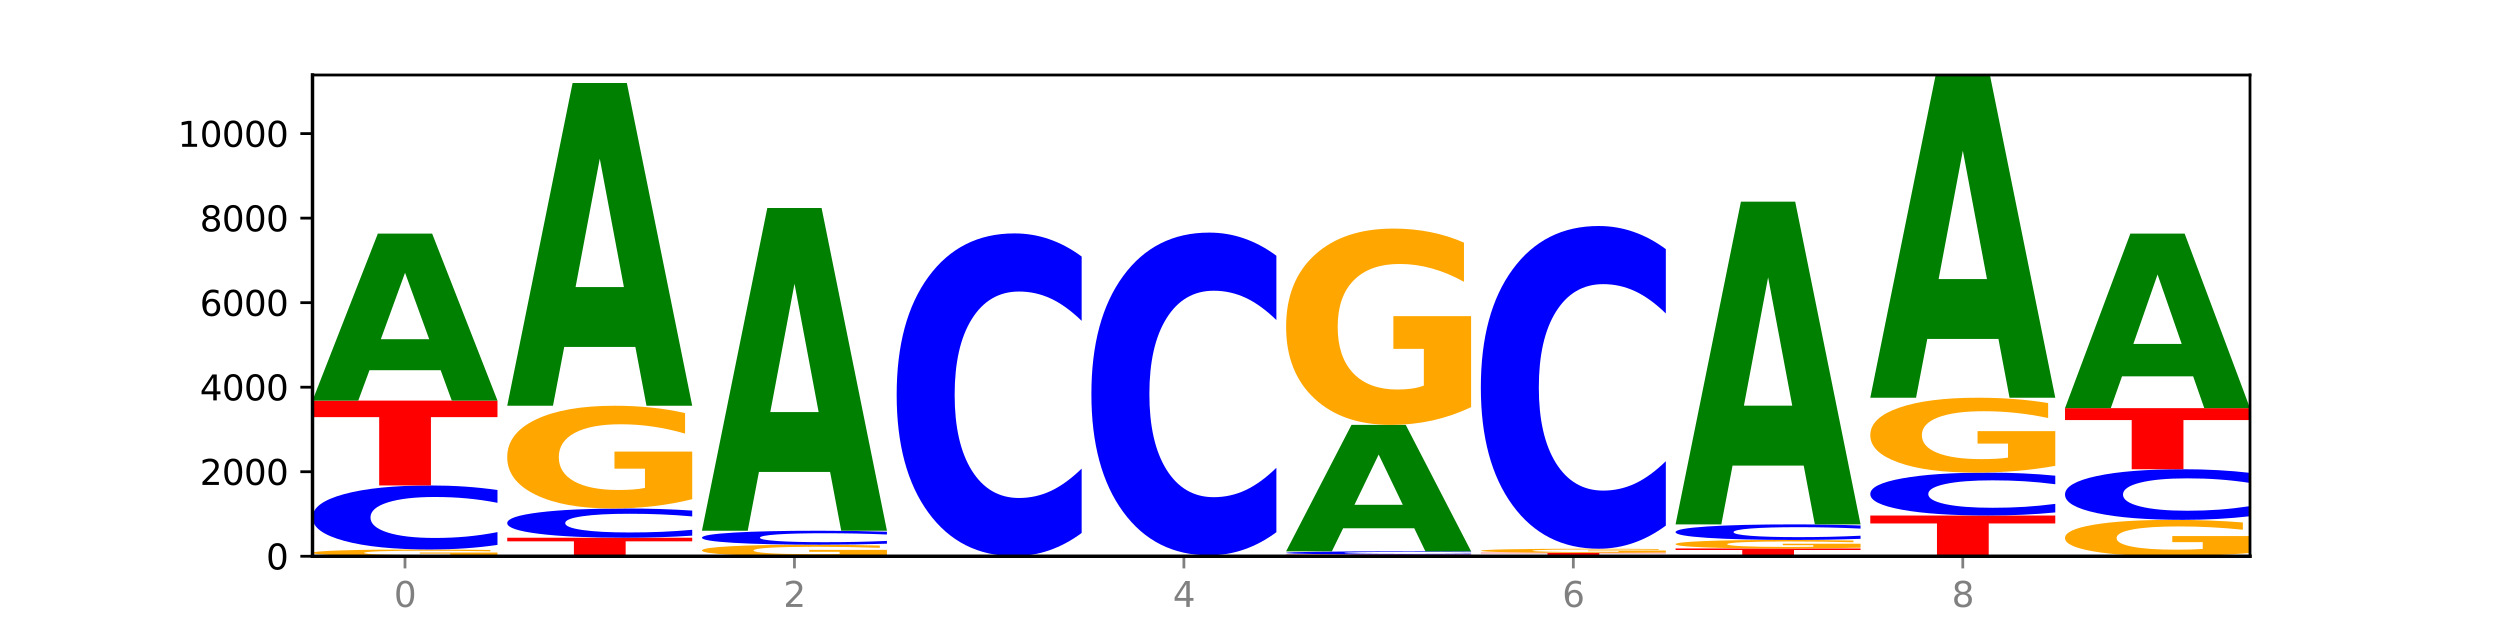
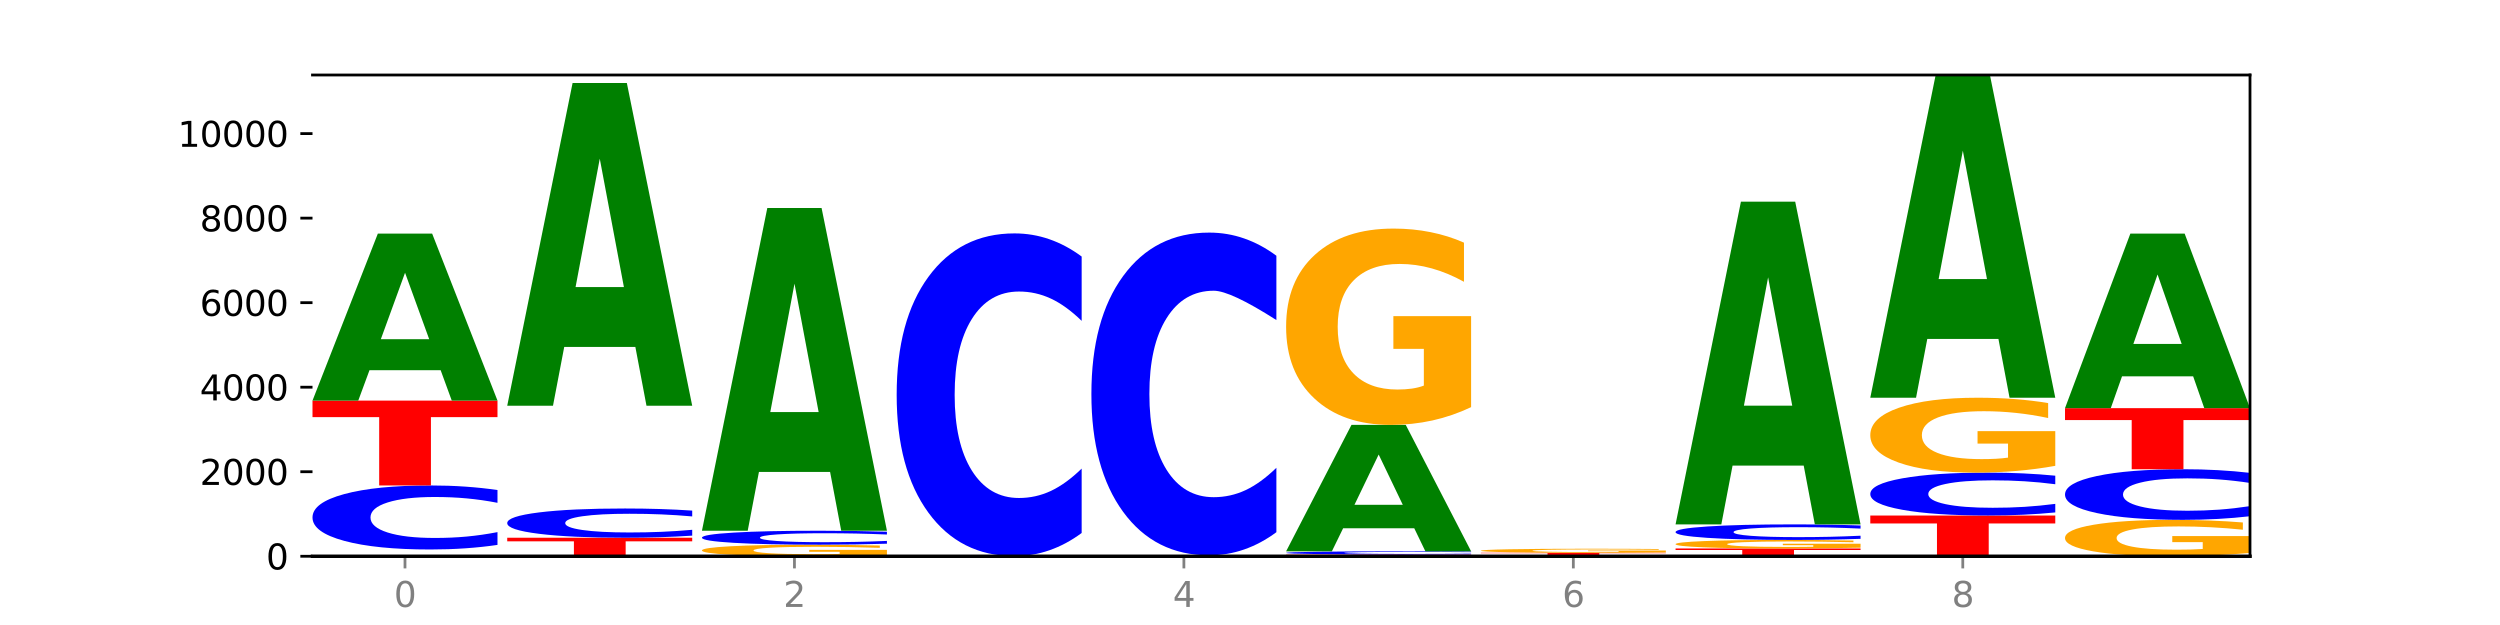
<svg xmlns="http://www.w3.org/2000/svg" xmlns:xlink="http://www.w3.org/1999/xlink" width="720pt" height="180pt" viewBox="0 0 720 180" version="1.1">
  <defs>
    <style type="text/css">*{stroke-linejoin: round; stroke-linecap: butt}</style>
  </defs>
  <g id="figure_1">
    <g id="patch_1">
      <path d="M 0 180  L 720 180  L 720 0  L 0 0  z " style="fill: #ffffff" />
    </g>
    <g id="axes_1">
      <g id="patch_2">
        <path d="M 90 160.2  L 648 160.2  L 648 21.6  L 90 21.6  z " style="fill: #ffffff" />
      </g>
      <g id="line2d_1">
        <path d="M 90 160.2  L 648 160.2  " clip-path="url(#p30f0716ad6)" style="fill: none; stroke: #000000; stroke-width: 0.5; stroke-linecap: square" />
      </g>
      <g id="patch_3">
-         <path d="M 143.276 160.024  Q 137.903 160.112 132.124 160.156  Q 126.345 160.2 120.184 160.2  Q 106.262 160.2 98.131 159.938  Q 90 159.675 90 159.227  Q 90 158.773 98.274 158.513  Q 106.561 158.253 120.972 158.253  Q 126.525 158.253 131.611 158.288  Q 136.709 158.323 141.223 158.392  L 141.223 158.78  Q 136.566 158.691 131.957 158.648  Q 127.348 158.603 122.716 158.603  Q 114.143 158.603 109.498 158.765  Q 104.853 158.926 104.853 159.227  Q 104.853 159.525 109.331 159.687  Q 113.808 159.849 122.047 159.849  Q 124.292 159.849 126.214 159.84  Q 128.136 159.83 129.665 159.81  L 129.665 159.446  L 120.889 159.446  L 120.889 159.121  L 143.276 159.121  L 143.276 160.024  z " clip-path="url(#p30f0716ad6)" style="fill: #ffa600" />
-       </g>
+         </g>
      <g id="patch_4">
        <path d="M 143.276 156.931  Q 138.82 157.586 134.001 157.917  Q 129.182 158.253 123.934 158.253  Q 108.282 158.253 99.141 155.769  Q 90 153.285 90 149.038  Q 90 144.776 99.141 142.296  Q 108.282 139.812 123.934 139.812  Q 129.182 139.812 134.001 140.147  Q 138.82 140.479 143.276 141.134  L 143.276 144.81  Q 138.78 143.941 134.417 143.538  Q 130.055 143.134 125.236 143.134  Q 116.591 143.134 111.638 144.707  Q 106.698 146.276 106.698 149.038  Q 106.698 151.788 111.638 153.362  Q 116.591 154.931 125.236 154.931  Q 130.055 154.931 134.417 154.527  Q 138.78 154.12 143.276 153.251  L 143.276 156.931  z " clip-path="url(#p30f0716ad6)" style="fill: #0000ff" />
      </g>
      <g id="patch_5">
        <path d="M 90 115.371  L 143.276 115.371  L 143.276 120.138  L 124.109 120.138  L 124.109 139.812  L 109.204 139.812  L 109.204 120.138  L 90 120.138  L 90 115.371  z " clip-path="url(#p30f0716ad6)" style="fill: #ff0000" />
      </g>
      <g id="patch_6">
        <path d="M 126.905 106.609  L 106.415 106.609  L 103.18 115.371  L 90 115.371  L 108.823 67.268  L 124.454 67.268  L 143.276 115.371  L 130.107 115.371  L 126.905 106.609  z M 109.683 97.681  L 123.604 97.681  L 116.655 78.547  L 109.683 97.681  z " clip-path="url(#p30f0716ad6)" style="fill: #008000" />
      </g>
      <g id="patch_7">
        <path d="M 146.08 154.869  L 199.357 154.869  L 199.357 155.909  L 180.19 155.909  L 180.19 160.2  L 165.285 160.2  L 165.285 155.909  L 146.08 155.909  L 146.08 154.869  z " clip-path="url(#p30f0716ad6)" style="fill: #ff0000" />
      </g>
      <g id="patch_8">
        <path d="M 199.357 154.265  Q 194.9 154.564 190.081 154.716  Q 185.263 154.869 180.014 154.869  Q 164.363 154.869 155.222 153.734  Q 146.08 152.6 146.08 150.66  Q 146.08 148.713 155.222 147.58  Q 164.363 146.446 180.014 146.446  Q 185.263 146.446 190.081 146.599  Q 194.9 146.75 199.357 147.05  L 199.357 148.729  Q 194.86 148.332 190.498 148.148  Q 186.135 147.963 181.316 147.963  Q 172.672 147.963 167.718 148.682  Q 162.779 149.399 162.779 150.66  Q 162.779 151.916 167.718 152.635  Q 172.672 153.352 181.316 153.352  Q 186.135 153.352 190.498 153.167  Q 194.86 152.981 199.357 152.584  L 199.357 154.265  z " clip-path="url(#p30f0716ad6)" style="fill: #0000ff" />
      </g>
      <g id="patch_9">
-         <path d="M 199.357 143.769  Q 193.984 145.107 188.205 145.78  Q 182.426 146.446 176.265 146.446  Q 162.343 146.446 154.212 142.461  Q 146.08 138.475 146.08 131.66  Q 146.08 124.766 154.355 120.811  Q 162.641 116.856 177.053 116.856  Q 182.605 116.856 187.691 117.394  Q 192.79 117.926 197.303 118.977  L 197.303 124.876  Q 192.646 123.525 188.038 122.859  Q 183.429 122.186 178.796 122.186  Q 170.223 122.186 165.578 124.643  Q 160.934 127.094 160.934 131.66  Q 160.934 136.183 165.411 138.653  Q 169.889 141.116 178.127 141.116  Q 180.372 141.116 182.294 140.975  Q 184.217 140.829 185.745 140.523  L 185.745 134.985  L 176.969 134.985  L 176.969 130.053  L 199.357 130.053  L 199.357 143.769  z " clip-path="url(#p30f0716ad6)" style="fill: #ffa600" />
-       </g>
+         </g>
      <g id="patch_10">
        <path d="M 182.985 99.925  L 162.496 99.925  L 159.261 116.856  L 146.08 116.856  L 164.903 23.913  L 180.534 23.913  L 199.357 116.856  L 186.187 116.856  L 182.985 99.925  z M 165.764 82.675  L 179.684 82.675  L 172.735 45.704  L 165.764 82.675  z " clip-path="url(#p30f0716ad6)" style="fill: #008000" />
      </g>
      <g id="patch_11">
        <path d="M 255.437 159.899  Q 250.064 160.05 244.285 160.125  Q 238.506 160.2 232.345 160.2  Q 218.423 160.2 210.292 159.752  Q 202.161 159.305 202.161 158.54  Q 202.161 157.765 210.435 157.321  Q 218.722 156.877 233.133 156.877  Q 238.685 156.877 243.772 156.938  Q 248.87 156.997 253.384 157.115  L 253.384 157.778  Q 248.727 157.626 244.118 157.551  Q 239.509 157.476 234.876 157.476  Q 226.304 157.476 221.659 157.752  Q 217.014 158.027 217.014 158.54  Q 217.014 159.048 221.492 159.325  Q 225.969 159.601 234.208 159.601  Q 236.453 159.601 238.375 159.586  Q 240.297 159.569 241.826 159.535  L 241.826 158.913  L 233.05 158.913  L 233.05 158.359  L 255.437 158.359  L 255.437 159.899  z " clip-path="url(#p30f0716ad6)" style="fill: #ffa600" />
      </g>
      <g id="patch_12">
        <path d="M 255.437 156.588  Q 250.981 156.731 246.162 156.804  Q 241.343 156.877 236.094 156.877  Q 220.443 156.877 211.302 156.334  Q 202.161 155.792 202.161 154.864  Q 202.161 153.933 211.302 153.391  Q 220.443 152.848 236.094 152.848  Q 241.343 152.848 246.162 152.921  Q 250.981 152.994 255.437 153.137  L 255.437 153.94  Q 250.94 153.75 246.578 153.662  Q 242.215 153.574 237.397 153.574  Q 228.752 153.574 223.799 153.918  Q 218.859 154.261 218.859 154.864  Q 218.859 155.465 223.799 155.809  Q 228.752 156.151 237.397 156.151  Q 242.215 156.151 246.578 156.063  Q 250.94 155.974 255.437 155.784  L 255.437 156.588  z " clip-path="url(#p30f0716ad6)" style="fill: #0000ff" />
      </g>
      <g id="patch_13">
        <path d="M 239.065 135.917  L 218.576 135.917  L 215.341 152.848  L 202.161 152.848  L 220.983 59.905  L 236.615 59.905  L 255.437 152.848  L 242.268 152.848  L 239.065 135.917  z M 221.844 118.667  L 235.765 118.667  L 228.815 81.696  L 221.844 118.667  z " clip-path="url(#p30f0716ad6)" style="fill: #008000" />
      </g>
      <g id="patch_14">
        <path d="M 295.146 160.193  L 274.657 160.193  L 271.421 160.2  L 258.241 160.2  L 277.064 160.163  L 292.695 160.163  L 311.518 160.2  L 298.348 160.2  L 295.146 160.193  z M 277.924 160.187  L 291.845 160.187  L 284.896 160.172  L 277.924 160.187  z " clip-path="url(#p30f0716ad6)" style="fill: #008000" />
      </g>
      <g id="patch_15">
        <path d="M 311.518 153.501  Q 307.061 156.804 302.242 158.474  Q 297.423 160.163 292.175 160.163  Q 276.524 160.163 267.382 147.646  Q 258.241 135.128 258.241 113.72  Q 258.241 92.236 267.382 79.738  Q 276.524 67.22 292.175 67.22  Q 297.423 67.22 302.242 68.909  Q 307.061 70.58 311.518 73.882  L 311.518 92.409  Q 307.021 88.032 302.658 85.997  Q 298.296 83.962 293.477 83.962  Q 284.832 83.962 279.879 91.891  Q 274.94 99.801 274.94 113.72  Q 274.94 127.582 279.879 135.512  Q 284.832 143.422 293.477 143.422  Q 298.296 143.422 302.658 141.387  Q 307.021 139.332 311.518 134.955  L 311.518 153.501  z " clip-path="url(#p30f0716ad6)" style="fill: #0000ff" />
      </g>
      <g id="patch_16">
        <path d="M 367.598 160.176  Q 362.225 160.188 356.446 160.194  Q 350.667 160.2 344.506 160.2  Q 330.584 160.2 322.453 160.164  Q 314.322 160.128 314.322 160.066  Q 314.322 160.004 322.596 159.968  Q 330.882 159.932 345.294 159.932  Q 350.846 159.932 355.933 159.937  Q 361.031 159.942 365.544 159.951  L 365.544 160.005  Q 360.888 159.993 356.279 159.987  Q 351.67 159.98 347.037 159.98  Q 338.464 159.98 333.82 160.003  Q 329.175 160.025 329.175 160.066  Q 329.175 160.107 333.653 160.129  Q 338.13 160.152 346.369 160.152  Q 348.613 160.152 350.536 160.15  Q 352.458 160.149 353.986 160.146  L 353.986 160.096  L 345.21 160.096  L 345.21 160.052  L 367.598 160.052  L 367.598 160.176  z " clip-path="url(#p30f0716ad6)" style="fill: #ffa600" />
      </g>
      <g id="patch_17">
-         <path d="M 367.598 153.27  Q 363.142 156.572 358.323 158.243  Q 353.504 159.932 348.255 159.932  Q 332.604 159.932 323.463 147.414  Q 314.322 134.896 314.322 113.489  Q 314.322 92.005 323.463 79.506  Q 332.604 66.989 348.255 66.989  Q 353.504 66.989 358.323 68.678  Q 363.142 70.348 367.598 73.651  L 367.598 92.178  Q 363.101 87.801 358.739 85.765  Q 354.376 83.73 349.557 83.73  Q 340.913 83.73 335.96 91.66  Q 331.02 99.57 331.02 113.489  Q 331.02 127.351 335.96 135.28  Q 340.913 143.19 349.557 143.19  Q 354.376 143.19 358.739 141.155  Q 363.101 139.101 367.598 134.724  L 367.598 153.27  z " clip-path="url(#p30f0716ad6)" style="fill: #0000ff" />
+         <path d="M 367.598 153.27  Q 363.142 156.572 358.323 158.243  Q 353.504 159.932 348.255 159.932  Q 332.604 159.932 323.463 147.414  Q 314.322 134.896 314.322 113.489  Q 314.322 92.005 323.463 79.506  Q 332.604 66.989 348.255 66.989  Q 353.504 66.989 358.323 68.678  Q 363.142 70.348 367.598 73.651  L 367.598 92.178  Q 354.376 83.73 349.557 83.73  Q 340.913 83.73 335.96 91.66  Q 331.02 99.57 331.02 113.489  Q 331.02 127.351 335.96 135.28  Q 340.913 143.19 349.557 143.19  Q 354.376 143.19 358.739 141.155  Q 363.101 139.101 367.598 134.724  L 367.598 153.27  z " clip-path="url(#p30f0716ad6)" style="fill: #0000ff" />
      </g>
      <g id="patch_18">
        <path d="M 370.402 159.701  L 423.678 159.701  L 423.678 159.798  L 404.511 159.798  L 404.511 160.2  L 389.606 160.2  L 389.606 159.798  L 370.402 159.798  L 370.402 159.701  z " clip-path="url(#p30f0716ad6)" style="fill: #ff0000" />
      </g>
      <g id="patch_19">
        <path d="M 423.678 159.635  Q 419.222 159.668 414.403 159.684  Q 409.584 159.701 404.336 159.701  Q 388.684 159.701 379.543 159.576  Q 370.402 159.452 370.402 159.239  Q 370.402 159.025 379.543 158.9  Q 388.684 158.776 404.336 158.776  Q 409.584 158.776 414.403 158.793  Q 419.222 158.809 423.678 158.842  L 423.678 159.027  Q 419.182 158.983 414.819 158.963  Q 410.457 158.943 405.638 158.943  Q 396.993 158.943 392.04 159.021  Q 387.1 159.1 387.1 159.239  Q 387.1 159.377 392.04 159.456  Q 396.993 159.534 405.638 159.534  Q 410.457 159.534 414.819 159.514  Q 419.182 159.494 423.678 159.45  L 423.678 159.635  z " clip-path="url(#p30f0716ad6)" style="fill: #0000ff" />
      </g>
      <g id="patch_20">
        <path d="M 407.307 152.144  L 386.817 152.144  L 383.582 158.776  L 370.402 158.776  L 389.225 122.37  L 404.856 122.37  L 423.678 158.776  L 410.509 158.776  L 407.307 152.144  z M 390.085 145.387  L 404.006 145.387  L 397.057 130.906  L 390.085 145.387  z " clip-path="url(#p30f0716ad6)" style="fill: #008000" />
      </g>
      <g id="patch_21">
        <path d="M 423.678 117.255  Q 418.305 119.812 412.526 121.097  Q 406.747 122.37 400.586 122.37  Q 386.664 122.37 378.533 114.755  Q 370.402 107.141 370.402 94.119  Q 370.402 80.945 378.676 73.389  Q 386.963 65.832 401.374 65.832  Q 406.927 65.832 412.013 66.86  Q 417.111 67.876 421.625 69.885  L 421.625 81.155  Q 416.968 78.574 412.359 77.301  Q 407.75 76.016 403.118 76.016  Q 394.545 76.016 389.9 80.711  Q 385.255 85.395 385.255 94.119  Q 385.255 102.761 389.733 107.479  Q 394.21 112.186 402.449 112.186  Q 404.694 112.186 406.616 111.917  Q 408.538 111.637 410.067 111.053  L 410.067 100.472  L 401.291 100.472  L 401.291 91.047  L 423.678 91.047  L 423.678 117.255  z " clip-path="url(#p30f0716ad6)" style="fill: #ffa600" />
      </g>
      <g id="patch_22">
        <path d="M 463.387 160.133  L 442.898 160.133  L 439.663 160.2  L 426.482 160.2  L 445.305 159.835  L 460.936 159.835  L 479.759 160.2  L 466.589 160.2  L 463.387 160.133  z M 446.166 160.066  L 460.087 160.066  L 453.137 159.92  L 446.166 160.066  z " clip-path="url(#p30f0716ad6)" style="fill: #008000" />
      </g>
      <g id="patch_23">
        <path d="M 426.482 159.202  L 479.759 159.202  L 479.759 159.325  L 460.592 159.325  L 460.592 159.835  L 445.687 159.835  L 445.687 159.325  L 426.482 159.325  L 426.482 159.202  z " clip-path="url(#p30f0716ad6)" style="fill: #ff0000" />
      </g>
      <g id="patch_24">
        <path d="M 479.759 159.096  Q 474.386 159.149 468.607 159.176  Q 462.828 159.202 456.667 159.202  Q 442.745 159.202 434.614 159.045  Q 426.482 158.887 426.482 158.618  Q 426.482 158.346 434.757 158.19  Q 443.043 158.033 457.455 158.033  Q 463.007 158.033 468.093 158.055  Q 473.192 158.076 477.705 158.117  L 477.705 158.35  Q 473.049 158.297 468.44 158.27  Q 463.831 158.244 459.198 158.244  Q 450.625 158.244 445.98 158.341  Q 441.336 158.438 441.336 158.618  Q 441.336 158.797 445.813 158.894  Q 450.291 158.991 458.529 158.991  Q 460.774 158.991 462.697 158.986  Q 464.619 158.98 466.147 158.968  L 466.147 158.749  L 457.371 158.749  L 457.371 158.555  L 479.759 158.555  L 479.759 159.096  z " clip-path="url(#p30f0716ad6)" style="fill: #ffa600" />
      </g>
      <g id="patch_25">
-         <path d="M 479.759 151.371  Q 475.302 154.674 470.483 156.344  Q 465.665 158.033 460.416 158.033  Q 444.765 158.033 435.624 145.515  Q 426.482 132.998 426.482 111.59  Q 426.482 90.106 435.624 77.608  Q 444.765 65.09 460.416 65.09  Q 465.665 65.09 470.483 66.779  Q 475.302 68.45 479.759 71.752  L 479.759 90.279  Q 475.262 85.902 470.9 83.867  Q 466.537 81.832 461.718 81.832  Q 453.074 81.832 448.12 89.761  Q 443.181 97.671 443.181 111.59  Q 443.181 125.452 448.12 133.382  Q 453.074 141.292 461.718 141.292  Q 466.537 141.292 470.9 139.257  Q 475.262 137.202 479.759 132.825  L 479.759 151.371  z " clip-path="url(#p30f0716ad6)" style="fill: #0000ff" />
-       </g>
+         </g>
      <g id="patch_26">
        <path d="M 482.563 157.96  L 535.839 157.96  L 535.839 158.397  L 516.672 158.397  L 516.672 160.2  L 501.767 160.2  L 501.767 158.397  L 482.563 158.397  L 482.563 157.96  z " clip-path="url(#p30f0716ad6)" style="fill: #ff0000" />
      </g>
      <g id="patch_27">
        <path d="M 535.839 157.738  Q 530.466 157.849 524.687 157.905  Q 518.908 157.96 512.747 157.96  Q 498.825 157.96 490.694 157.629  Q 482.563 157.298 482.563 156.732  Q 482.563 156.159 490.837 155.83  Q 499.124 155.502 513.535 155.502  Q 519.087 155.502 524.174 155.546  Q 529.272 155.591 533.786 155.678  L 533.786 156.168  Q 529.129 156.056 524.52 156  Q 519.911 155.945 515.278 155.945  Q 506.706 155.945 502.061 156.149  Q 497.416 156.352 497.416 156.732  Q 497.416 157.108 501.894 157.313  Q 506.371 157.518 514.61 157.518  Q 516.855 157.518 518.777 157.506  Q 520.699 157.494 522.228 157.468  L 522.228 157.008  L 513.452 157.008  L 513.452 156.598  L 535.839 156.598  L 535.839 157.738  z " clip-path="url(#p30f0716ad6)" style="fill: #ffa600" />
      </g>
      <g id="patch_28">
        <path d="M 535.839 155.181  Q 531.383 155.34 526.564 155.42  Q 521.745 155.502 516.496 155.502  Q 500.845 155.502 491.704 154.898  Q 482.563 154.295 482.563 153.263  Q 482.563 152.228 491.704 151.626  Q 500.845 151.022 516.496 151.022  Q 521.745 151.022 526.564 151.104  Q 531.383 151.184 535.839 151.344  L 535.839 152.236  Q 531.342 152.025 526.98 151.927  Q 522.617 151.829 517.799 151.829  Q 509.154 151.829 504.201 152.211  Q 499.261 152.593 499.261 153.263  Q 499.261 153.932 504.201 154.314  Q 509.154 154.695 517.799 154.695  Q 522.617 154.695 526.98 154.597  Q 531.342 154.498 535.839 154.287  L 535.839 155.181  z " clip-path="url(#p30f0716ad6)" style="fill: #0000ff" />
      </g>
      <g id="patch_29">
        <path d="M 519.467 134.091  L 498.978 134.091  L 495.743 151.022  L 482.563 151.022  L 501.385 58.079  L 517.017 58.079  L 535.839 151.022  L 522.67 151.022  L 519.467 134.091  z M 502.246 116.841  L 516.167 116.841  L 509.217 79.871  L 502.246 116.841  z " clip-path="url(#p30f0716ad6)" style="fill: #008000" />
      </g>
      <g id="patch_30">
        <path d="M 538.643 148.466  L 591.92 148.466  L 591.92 150.755  L 572.752 150.755  L 572.752 160.2  L 557.847 160.2  L 557.847 150.755  L 538.643 150.755  L 538.643 148.466  z " clip-path="url(#p30f0716ad6)" style="fill: #ff0000" />
      </g>
      <g id="patch_31">
        <path d="M 591.92 147.581  Q 587.463 148.02 582.644 148.242  Q 577.825 148.466 572.577 148.466  Q 556.926 148.466 547.784 146.802  Q 538.643 145.139 538.643 142.293  Q 538.643 139.437 547.784 137.776  Q 556.926 136.112 572.577 136.112  Q 577.825 136.112 582.644 136.337  Q 587.463 136.559 591.92 136.998  L 591.92 139.46  Q 587.423 138.878 583.06 138.608  Q 578.698 138.337 573.879 138.337  Q 565.234 138.337 560.281 139.391  Q 555.342 140.443 555.342 142.293  Q 555.342 144.136 560.281 145.19  Q 565.234 146.241 573.879 146.241  Q 578.698 146.241 583.06 145.971  Q 587.423 145.697 591.92 145.116  L 591.92 147.581  z " clip-path="url(#p30f0716ad6)" style="fill: #0000ff" />
      </g>
      <g id="patch_32">
        <path d="M 591.92 134.161  Q 586.547 135.136 580.768 135.626  Q 574.989 136.112 568.828 136.112  Q 554.906 136.112 546.774 133.207  Q 538.643 130.302 538.643 125.335  Q 538.643 120.309 546.918 117.426  Q 555.204 114.544 569.616 114.544  Q 575.168 114.544 580.254 114.936  Q 585.353 115.323 589.866 116.09  L 589.866 120.389  Q 585.209 119.404 580.6 118.919  Q 575.992 118.429 571.359 118.429  Q 562.786 118.429 558.141 120.22  Q 553.497 122.006 553.497 125.335  Q 553.497 128.632 557.974 130.431  Q 562.452 132.227 570.69 132.227  Q 572.935 132.227 574.857 132.125  Q 576.78 132.018 578.308 131.795  L 578.308 127.758  L 569.532 127.758  L 569.532 124.163  L 591.92 124.163  L 591.92 134.161  z " clip-path="url(#p30f0716ad6)" style="fill: #ffa600" />
      </g>
      <g id="patch_33">
        <path d="M 575.548 97.612  L 555.059 97.612  L 551.823 114.544  L 538.643 114.544  L 557.466 21.6  L 573.097 21.6  L 591.92 114.544  L 578.75 114.544  L 575.548 97.612  z M 558.326 80.362  L 572.247 80.362  L 565.298 43.392  L 558.326 80.362  z " clip-path="url(#p30f0716ad6)" style="fill: #008000" />
      </g>
      <g id="patch_34">
        <path d="M 648 159.252  Q 642.627 159.726 636.848 159.964  Q 631.069 160.2 624.908 160.2  Q 610.986 160.2 602.855 158.789  Q 594.724 157.377 594.724 154.963  Q 594.724 152.521 602.998 151.121  Q 611.284 149.72 625.696 149.72  Q 631.248 149.72 636.335 149.911  Q 641.433 150.099 645.946 150.471  L 645.946 152.56  Q 641.29 152.082 636.681 151.846  Q 632.072 151.608 627.439 151.608  Q 618.866 151.608 614.222 152.478  Q 609.577 153.346 609.577 154.963  Q 609.577 156.565 614.055 157.44  Q 618.532 158.312 626.771 158.312  Q 629.015 158.312 630.938 158.262  Q 632.86 158.211 634.388 158.102  L 634.388 156.141  L 625.612 156.141  L 625.612 154.394  L 648 154.394  L 648 159.252  z " clip-path="url(#p30f0716ad6)" style="fill: #ffa600" />
      </g>
      <g id="patch_35">
        <path d="M 648 148.675  Q 643.544 149.193 638.725 149.455  Q 633.906 149.72 628.657 149.72  Q 613.006 149.72 603.865 147.756  Q 594.724 145.792 594.724 142.434  Q 594.724 139.063 603.865 137.102  Q 613.006 135.138 628.657 135.138  Q 633.906 135.138 638.725 135.403  Q 643.544 135.665 648 136.184  L 648 139.09  Q 643.503 138.403 639.141 138.084  Q 634.778 137.765 629.959 137.765  Q 621.315 137.765 616.362 139.009  Q 611.422 140.25 611.422 142.434  Q 611.422 144.608 616.362 145.853  Q 621.315 147.094 629.959 147.094  Q 634.778 147.094 639.141 146.774  Q 643.503 146.452 648 145.765  L 648 148.675  z " clip-path="url(#p30f0716ad6)" style="fill: #0000ff" />
      </g>
      <g id="patch_36">
        <path d="M 594.724 117.55  L 648 117.55  L 648 120.98  L 628.833 120.98  L 628.833 135.138  L 613.928 135.138  L 613.928 120.98  L 594.724 120.98  L 594.724 117.55  z " clip-path="url(#p30f0716ad6)" style="fill: #ff0000" />
      </g>
      <g id="patch_37">
        <path d="M 631.628 108.39  L 611.139 108.39  L 607.904 117.55  L 594.724 117.55  L 613.546 67.268  L 629.177 67.268  L 648 117.55  L 634.831 117.55  L 631.628 108.39  z M 614.407 99.058  L 628.328 99.058  L 621.378 79.058  L 614.407 99.058  z " clip-path="url(#p30f0716ad6)" style="fill: #008000" />
      </g>
      <g id="matplotlib.axis_1">
        <g id="xtick_1">
          <g id="line2d_2">
            <defs>
              <path id="m912b99fe50" d="M 0 0  L 0 3.5  " style="stroke: #808080; stroke-width: 0.8" />
            </defs>
            <g>
              <use xlink:href="#m912b99fe50" x="116.638" y="160.2" style="fill: #808080; stroke: #808080; stroke-width: 0.8" />
            </g>
          </g>
          <g id="text_1">
            <g style="fill: #808080" transform="translate(113.457 174.798) scale(0.1 -0.1)">
              <defs>
                <path id="DejaVuSans-30" d="M 2034 4250  Q 1547 4250 1301 3770  Q 1056 3291 1056 2328  Q 1056 1369 1301 889  Q 1547 409 2034 409  Q 2525 409 2770 889  Q 3016 1369 3016 2328  Q 3016 3291 2770 3770  Q 2525 4250 2034 4250  z M 2034 4750  Q 2819 4750 3233 4129  Q 3647 3509 3647 2328  Q 3647 1150 3233 529  Q 2819 -91 2034 -91  Q 1250 -91 836 529  Q 422 1150 422 2328  Q 422 3509 836 4129  Q 1250 4750 2034 4750  z " transform="scale(0.016)" />
              </defs>
              <use xlink:href="#DejaVuSans-30" />
            </g>
          </g>
        </g>
        <g id="xtick_2">
          <g id="line2d_3">
            <g>
              <use xlink:href="#m912b99fe50" x="228.799" y="160.2" style="fill: #808080; stroke: #808080; stroke-width: 0.8" />
            </g>
          </g>
          <g id="text_2">
            <g style="fill: #808080" transform="translate(225.618 174.798) scale(0.1 -0.1)">
              <defs>
                <path id="DejaVuSans-32" d="M 1228 531  L 3431 531  L 3431 0  L 469 0  L 469 531  Q 828 903 1448 1529  Q 2069 2156 2228 2338  Q 2531 2678 2651 2914  Q 2772 3150 2772 3378  Q 2772 3750 2511 3984  Q 2250 4219 1831 4219  Q 1534 4219 1204 4116  Q 875 4013 500 3803  L 500 4441  Q 881 4594 1212 4672  Q 1544 4750 1819 4750  Q 2544 4750 2975 4387  Q 3406 4025 3406 3419  Q 3406 3131 3298 2873  Q 3191 2616 2906 2266  Q 2828 2175 2409 1742  Q 1991 1309 1228 531  z " transform="scale(0.016)" />
              </defs>
              <use xlink:href="#DejaVuSans-32" />
            </g>
          </g>
        </g>
        <g id="xtick_3">
          <g id="line2d_4">
            <g>
              <use xlink:href="#m912b99fe50" x="340.96" y="160.2" style="fill: #808080; stroke: #808080; stroke-width: 0.8" />
            </g>
          </g>
          <g id="text_3">
            <g style="fill: #808080" transform="translate(337.779 174.798) scale(0.1 -0.1)">
              <defs>
                <path id="DejaVuSans-34" d="M 2419 4116  L 825 1625  L 2419 1625  L 2419 4116  z M 2253 4666  L 3047 4666  L 3047 1625  L 3713 1625  L 3713 1100  L 3047 1100  L 3047 0  L 2419 0  L 2419 1100  L 313 1100  L 313 1709  L 2253 4666  z " transform="scale(0.016)" />
              </defs>
              <use xlink:href="#DejaVuSans-34" />
            </g>
          </g>
        </g>
        <g id="xtick_4">
          <g id="line2d_5">
            <g>
              <use xlink:href="#m912b99fe50" x="453.121" y="160.2" style="fill: #808080; stroke: #808080; stroke-width: 0.8" />
            </g>
          </g>
          <g id="text_4">
            <g style="fill: #808080" transform="translate(449.939 174.798) scale(0.1 -0.1)">
              <defs>
                <path id="DejaVuSans-36" d="M 2113 2584  Q 1688 2584 1439 2293  Q 1191 2003 1191 1497  Q 1191 994 1439 701  Q 1688 409 2113 409  Q 2538 409 2786 701  Q 3034 994 3034 1497  Q 3034 2003 2786 2293  Q 2538 2584 2113 2584  z M 3366 4563  L 3366 3988  Q 3128 4100 2886 4159  Q 2644 4219 2406 4219  Q 1781 4219 1451 3797  Q 1122 3375 1075 2522  Q 1259 2794 1537 2939  Q 1816 3084 2150 3084  Q 2853 3084 3261 2657  Q 3669 2231 3669 1497  Q 3669 778 3244 343  Q 2819 -91 2113 -91  Q 1303 -91 875 529  Q 447 1150 447 2328  Q 447 3434 972 4092  Q 1497 4750 2381 4750  Q 2619 4750 2861 4703  Q 3103 4656 3366 4563  z " transform="scale(0.016)" />
              </defs>
              <use xlink:href="#DejaVuSans-36" />
            </g>
          </g>
        </g>
        <g id="xtick_5">
          <g id="line2d_6">
            <g>
              <use xlink:href="#m912b99fe50" x="565.281" y="160.2" style="fill: #808080; stroke: #808080; stroke-width: 0.8" />
            </g>
          </g>
          <g id="text_5">
            <g style="fill: #808080" transform="translate(562.1 174.798) scale(0.1 -0.1)">
              <defs>
                <path id="DejaVuSans-38" d="M 2034 2216  Q 1584 2216 1326 1975  Q 1069 1734 1069 1313  Q 1069 891 1326 650  Q 1584 409 2034 409  Q 2484 409 2743 651  Q 3003 894 3003 1313  Q 3003 1734 2745 1975  Q 2488 2216 2034 2216  z M 1403 2484  Q 997 2584 770 2862  Q 544 3141 544 3541  Q 544 4100 942 4425  Q 1341 4750 2034 4750  Q 2731 4750 3128 4425  Q 3525 4100 3525 3541  Q 3525 3141 3298 2862  Q 3072 2584 2669 2484  Q 3125 2378 3379 2068  Q 3634 1759 3634 1313  Q 3634 634 3220 271  Q 2806 -91 2034 -91  Q 1263 -91 848 271  Q 434 634 434 1313  Q 434 1759 690 2068  Q 947 2378 1403 2484  z M 1172 3481  Q 1172 3119 1398 2916  Q 1625 2713 2034 2713  Q 2441 2713 2670 2916  Q 2900 3119 2900 3481  Q 2900 3844 2670 4047  Q 2441 4250 2034 4250  Q 1625 4250 1398 4047  Q 1172 3844 1172 3481  z " transform="scale(0.016)" />
              </defs>
              <use xlink:href="#DejaVuSans-38" />
            </g>
          </g>
        </g>
      </g>
      <g id="matplotlib.axis_2">
        <g id="ytick_1">
          <g id="line2d_7">
            <defs>
              <path id="m4823001f7b" d="M 0 0  L -3.5 0  " style="stroke: #000000; stroke-width: 0.8" />
            </defs>
            <g>
              <use xlink:href="#m4823001f7b" x="90" y="160.2" style="stroke: #000000; stroke-width: 0.8" />
            </g>
          </g>
          <g id="text_6">
            <g transform="translate(76.638 163.999) scale(0.1 -0.1)">
              <use xlink:href="#DejaVuSans-30" />
            </g>
          </g>
        </g>
        <g id="ytick_2">
          <g id="line2d_8">
            <g>
              <use xlink:href="#m4823001f7b" x="90" y="135.856" style="stroke: #000000; stroke-width: 0.8" />
            </g>
          </g>
          <g id="text_7">
            <g transform="translate(57.55 139.656) scale(0.1 -0.1)">
              <use xlink:href="#DejaVuSans-32" />
              <use xlink:href="#DejaVuSans-30" x="63.623" />
              <use xlink:href="#DejaVuSans-30" x="127.246" />
              <use xlink:href="#DejaVuSans-30" x="190.869" />
            </g>
          </g>
        </g>
        <g id="ytick_3">
          <g id="line2d_9">
            <g>
              <use xlink:href="#m4823001f7b" x="90" y="111.513" style="stroke: #000000; stroke-width: 0.8" />
            </g>
          </g>
          <g id="text_8">
            <g transform="translate(57.55 115.312) scale(0.1 -0.1)">
              <use xlink:href="#DejaVuSans-34" />
              <use xlink:href="#DejaVuSans-30" x="63.623" />
              <use xlink:href="#DejaVuSans-30" x="127.246" />
              <use xlink:href="#DejaVuSans-30" x="190.869" />
            </g>
          </g>
        </g>
        <g id="ytick_4">
          <g id="line2d_10">
            <g>
              <use xlink:href="#m4823001f7b" x="90" y="87.169" style="stroke: #000000; stroke-width: 0.8" />
            </g>
          </g>
          <g id="text_9">
            <g transform="translate(57.55 90.969) scale(0.1 -0.1)">
              <use xlink:href="#DejaVuSans-36" />
              <use xlink:href="#DejaVuSans-30" x="63.623" />
              <use xlink:href="#DejaVuSans-30" x="127.246" />
              <use xlink:href="#DejaVuSans-30" x="190.869" />
            </g>
          </g>
        </g>
        <g id="ytick_5">
          <g id="line2d_11">
            <g>
              <use xlink:href="#m4823001f7b" x="90" y="62.826" style="stroke: #000000; stroke-width: 0.8" />
            </g>
          </g>
          <g id="text_10">
            <g transform="translate(57.55 66.625) scale(0.1 -0.1)">
              <use xlink:href="#DejaVuSans-38" />
              <use xlink:href="#DejaVuSans-30" x="63.623" />
              <use xlink:href="#DejaVuSans-30" x="127.246" />
              <use xlink:href="#DejaVuSans-30" x="190.869" />
            </g>
          </g>
        </g>
        <g id="ytick_6">
          <g id="line2d_12">
            <g>
              <use xlink:href="#m4823001f7b" x="90" y="38.482" style="stroke: #000000; stroke-width: 0.8" />
            </g>
          </g>
          <g id="text_11">
            <g transform="translate(51.188 42.281) scale(0.1 -0.1)">
              <defs>
                <path id="DejaVuSans-31" d="M 794 531  L 1825 531  L 1825 4091  L 703 3866  L 703 4441  L 1819 4666  L 2450 4666  L 2450 531  L 3481 531  L 3481 0  L 794 0  L 794 531  z " transform="scale(0.016)" />
              </defs>
              <use xlink:href="#DejaVuSans-31" />
              <use xlink:href="#DejaVuSans-30" x="63.623" />
              <use xlink:href="#DejaVuSans-30" x="127.246" />
              <use xlink:href="#DejaVuSans-30" x="190.869" />
              <use xlink:href="#DejaVuSans-30" x="254.492" />
            </g>
          </g>
        </g>
      </g>
      <g id="patch_38">
-         <path d="M 90 160.2  L 90 21.6  " style="fill: none; stroke: #000000; stroke-linejoin: miter; stroke-linecap: square" />
-       </g>
+         </g>
      <g id="patch_39">
        <path d="M 648 160.2  L 648 21.6  " style="fill: none; stroke: #000000; stroke-width: 0.8; stroke-linejoin: miter; stroke-linecap: square" />
      </g>
      <g id="patch_40">
        <path d="M 90 160.2  L 648 160.2  " style="fill: none; stroke: #000000; stroke-linejoin: miter; stroke-linecap: square" />
      </g>
      <g id="patch_41">
        <path d="M 90 21.6  L 648 21.6  " style="fill: none; stroke: #000000; stroke-width: 0.8; stroke-linejoin: miter; stroke-linecap: square" />
      </g>
    </g>
  </g>
  <defs>
    <clipPath id="p30f0716ad6">
      <rect x="90" y="21.6" width="558" height="138.6" />
    </clipPath>
  </defs>
</svg>